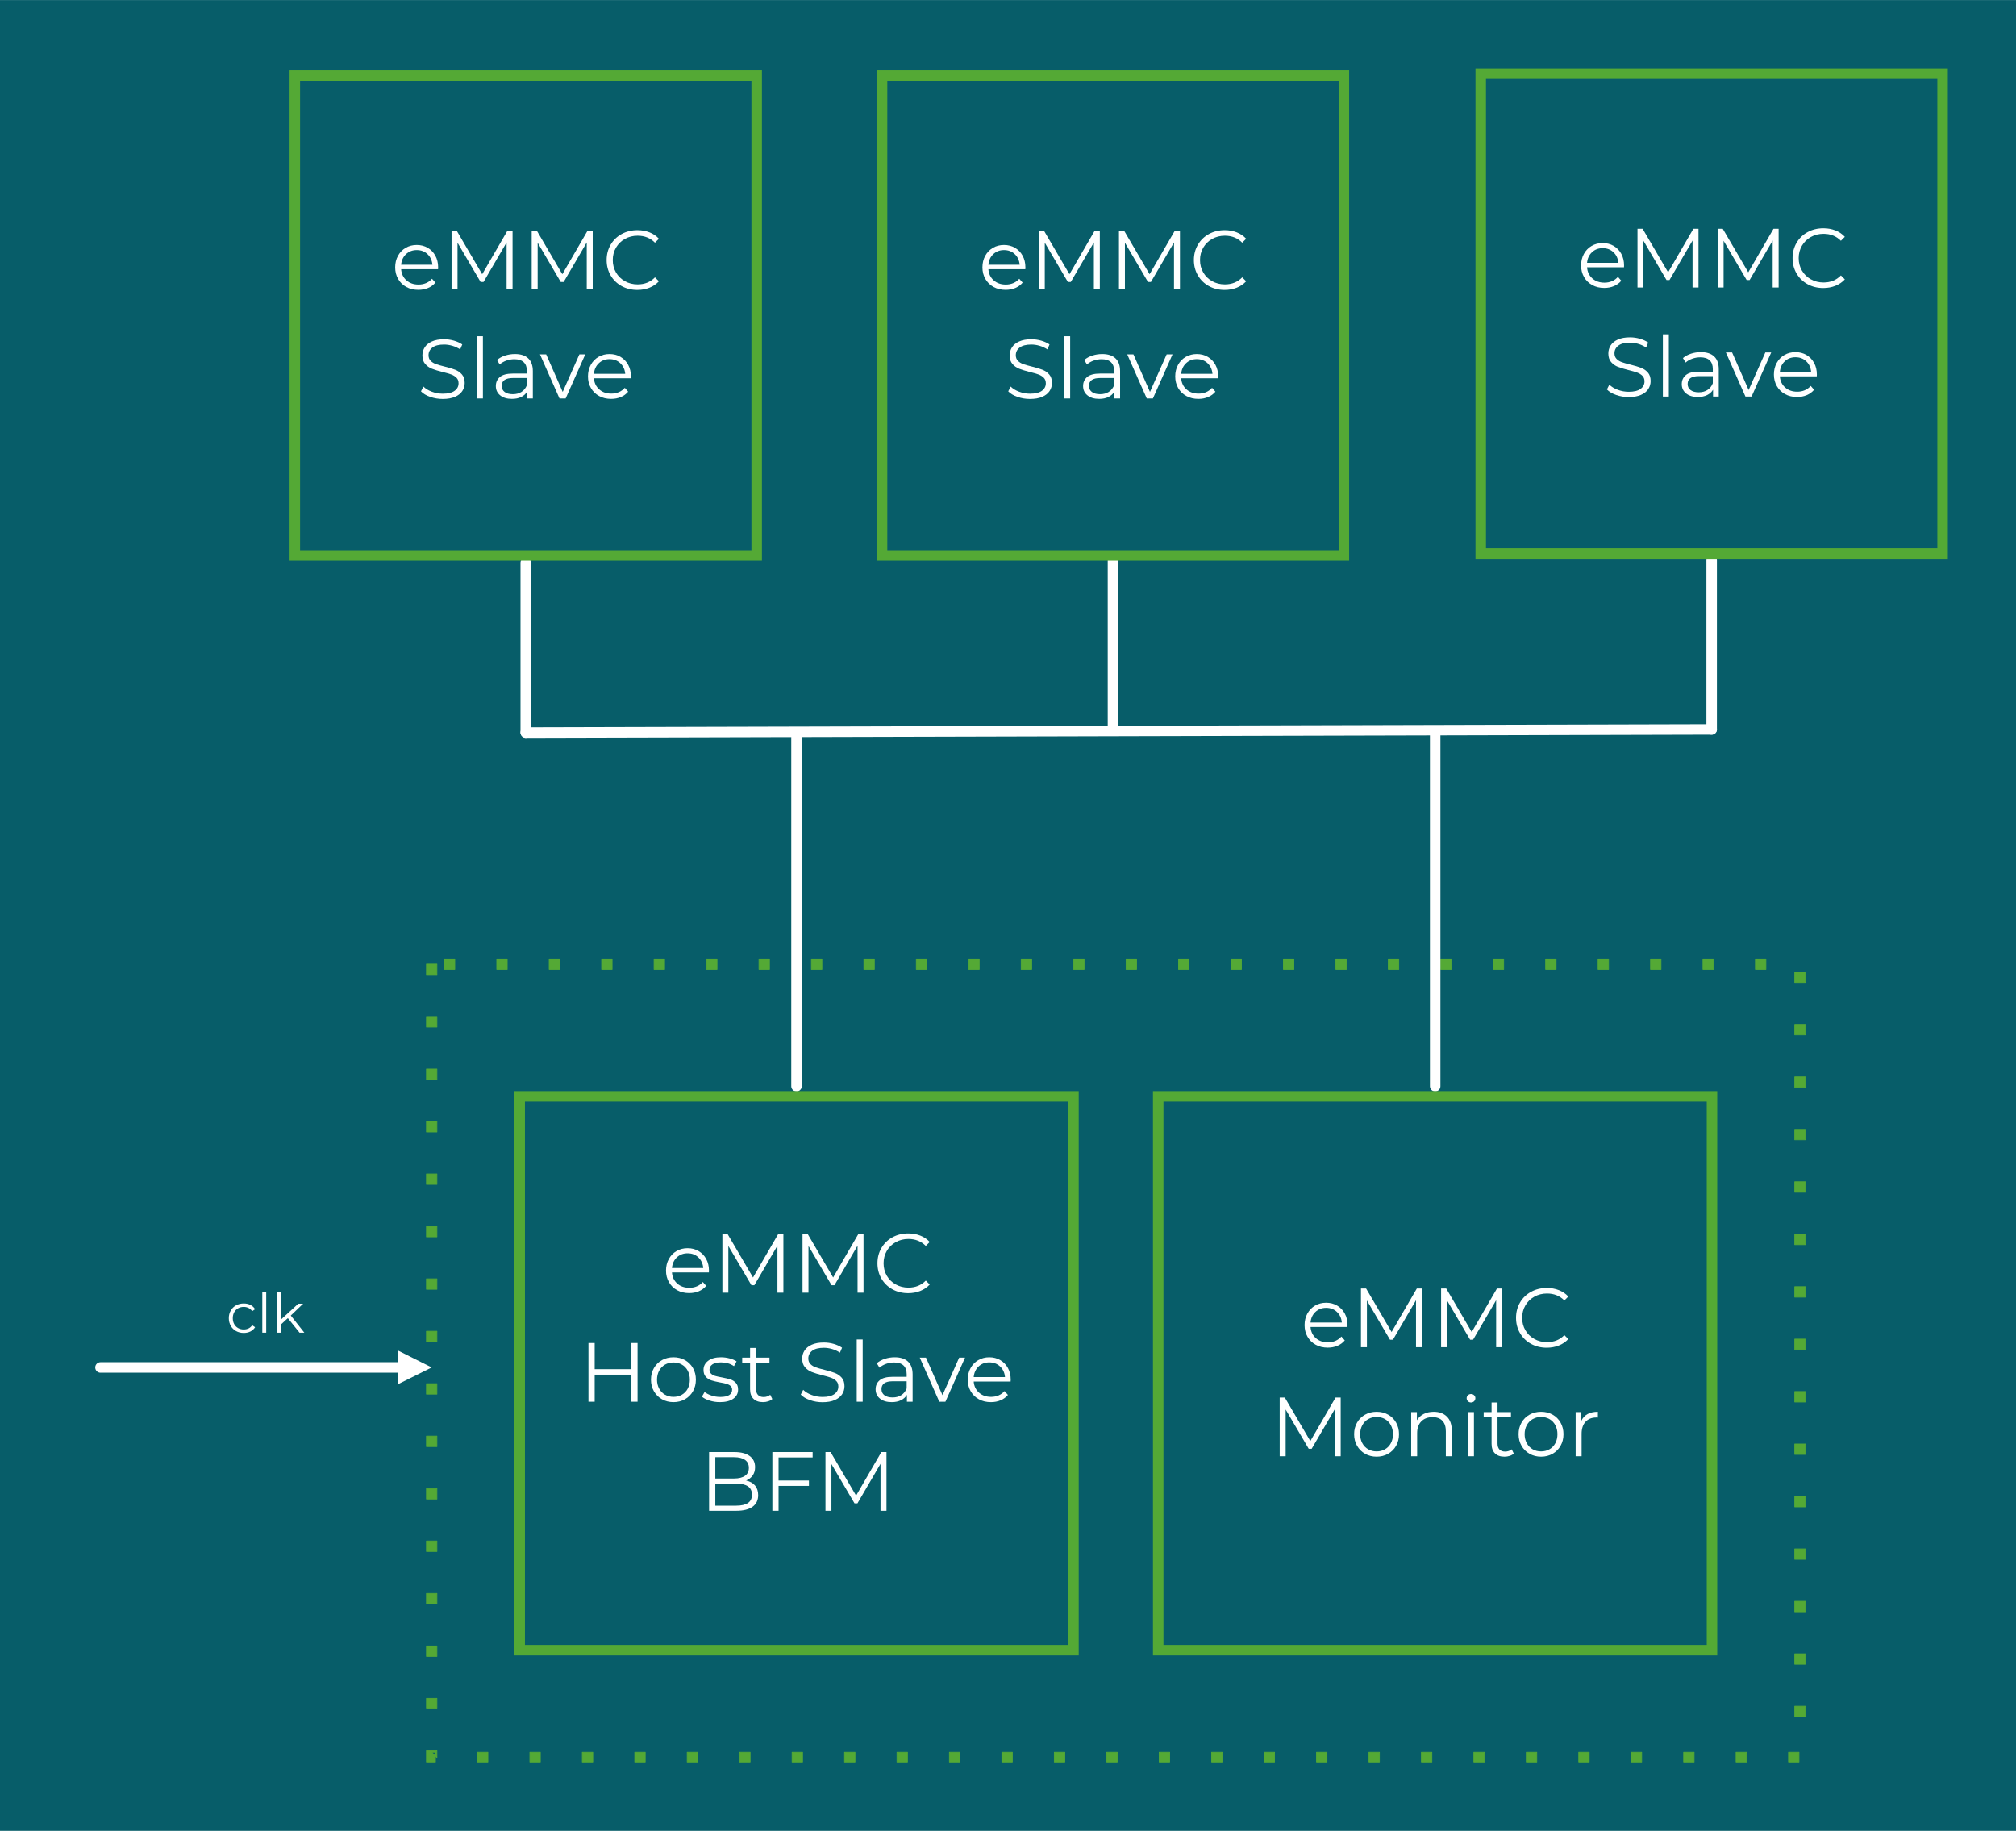
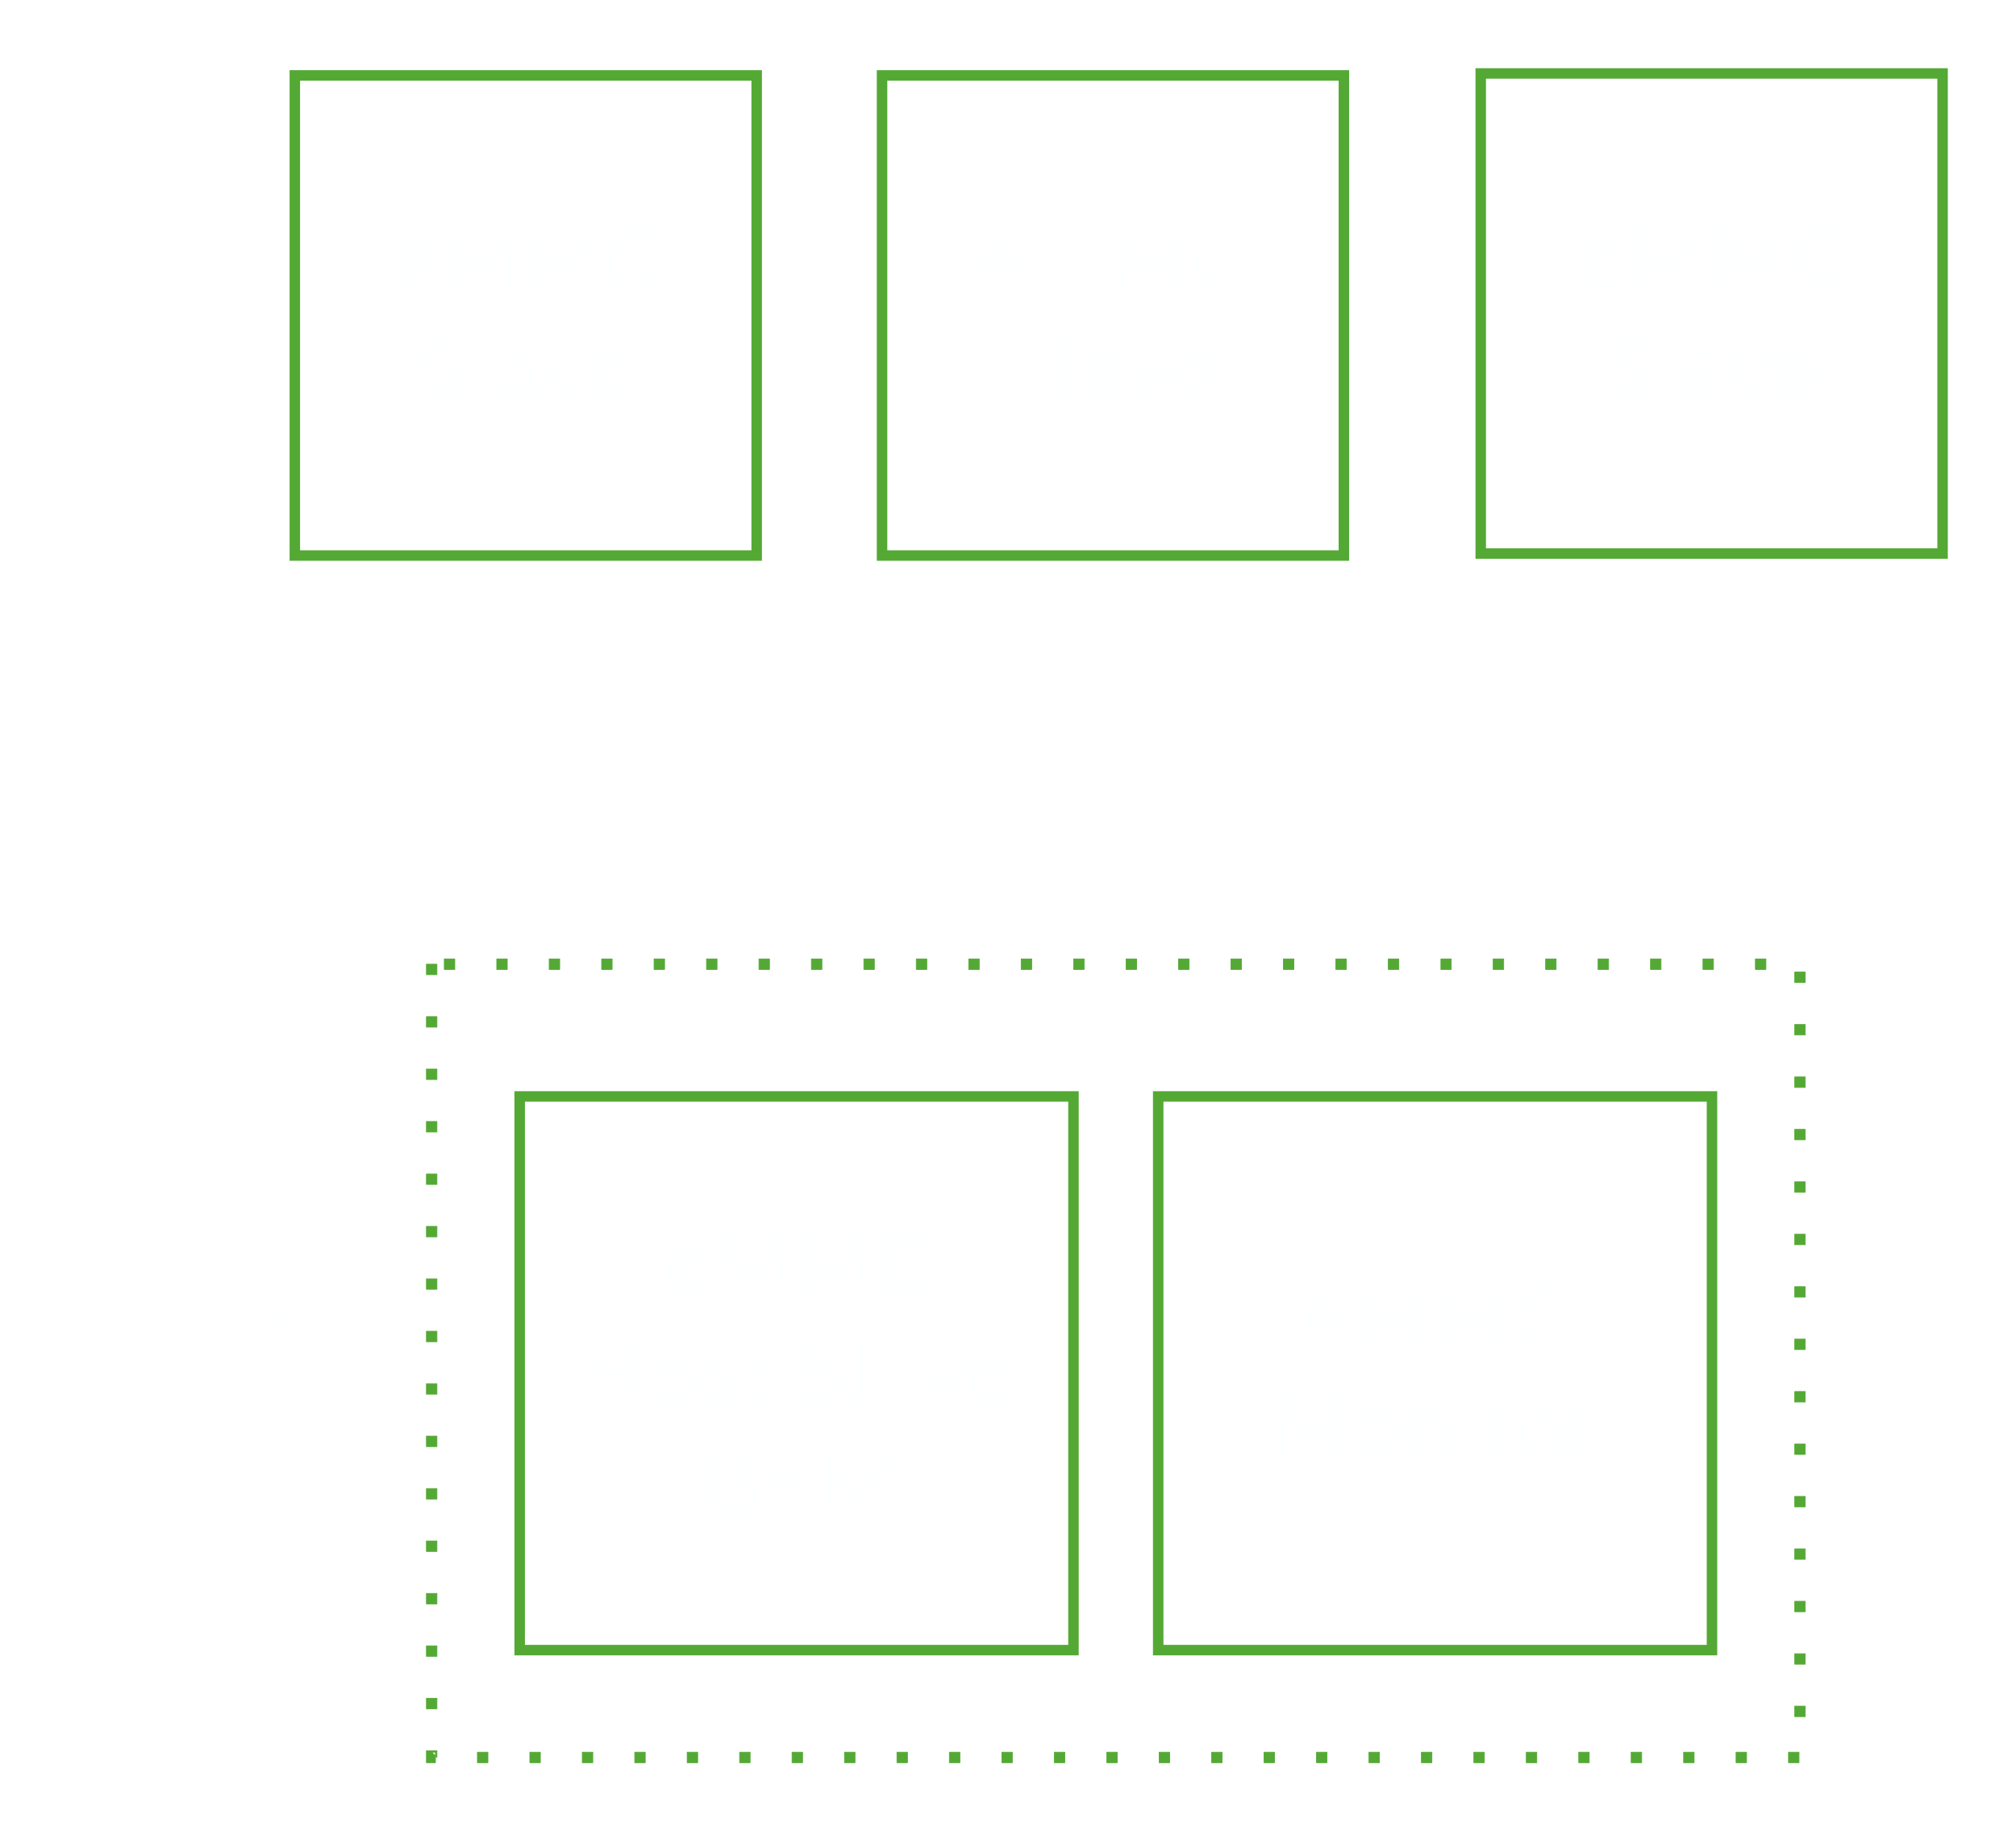
<svg xmlns="http://www.w3.org/2000/svg" xml:space="preserve" width="8.347in" height="7.582in" version="1.1" style="shape-rendering:geometricPrecision; text-rendering:geometricPrecision; image-rendering:optimizeQuality; fill-rule:evenodd; clip-rule:evenodd" viewBox="0 0 8380.34 7611.87">
  <defs>
    <style type="text/css"> .str0 {stroke:#54A935;stroke-width:3.01;stroke-linejoin:round;stroke-miterlimit:2.613} .str1 {stroke:white;stroke-width:43.6;stroke-linecap:round;stroke-linejoin:round;stroke-miterlimit:2.613} .str2 {stroke:#54A935;stroke-width:43.6;stroke-linecap:square;stroke-miterlimit:2.613} .fil2 {fill:none} .fil0 {fill:#075D69} .fil1 {fill:#54A935} .fil4 {fill:white} .fil3 {fill:#FEFFFF;fill-rule:nonzero} </style>
  </defs>
  <g id="Layer_x0020_1">
    <g id="_2288926940304">
-       <polygon class="fil0" points="-0,0 -0,7611.87 8380.34,7611.87 8380.34,0 " />
      <path class="fil1 str0" d="M1816.27 4008.61l0 43.6 -43.6 0 0 -43.6 43.6 0zm0 218.01l0 43.6 -43.6 0 0 -43.6 43.6 0zm0 218l0 43.6 -43.6 0 0 -43.6 43.6 0zm0 218.01l0 43.6 -43.6 0 0 -43.6 43.6 0zm0 218.01l0 43.6 -43.6 0 0 -43.6 43.6 0zm0 218.01l0 43.6 -43.6 0 0 -43.6 43.6 0zm0 218.01l0 43.6 -43.6 0 0 -43.6 43.6 0zm0 218.01l0 43.6 -43.6 0 0 -43.6 43.6 0zm0 218.01l0 43.6 -43.6 0 0 -43.6 43.6 0zm0 218.01l0 43.6 -43.6 0 0 -43.6 43.6 0zm0 218.01l0 43.6 -43.6 0 0 -43.6 43.6 0zm0 218.01l0 43.6 -43.6 0 0 -43.6 43.6 0zm0 218.01l0 43.6 -43.6 0 0 -43.6 43.6 0zm0 218.01l0 43.6 -43.6 0 0 -43.6 43.6 0zm0 218.01l0 43.6 -43.6 0 0 -43.6 43.6 0zm0 218.01l0 27.93 -21.8 -21.8 15.67 0 0 43.6 -37.47 0 0 -49.73 43.6 0zm168.27 6.13l43.6 0 0 43.6 -43.6 0 0 -43.6zm218.01 0l43.6 0 0 43.6 -43.6 0 0 -43.6zm218.01 0l43.6 0 0 43.6 -43.6 0 0 -43.6zm218.01 0l43.6 0 0 43.6 -43.6 0 0 -43.6zm218.01 0l43.6 0 0 43.6 -43.6 0 0 -43.6zm218.01 0l43.6 0 0 43.6 -43.6 0 0 -43.6zm218.01 0l43.6 0 0 43.6 -43.6 0 0 -43.6zm218.01 0l43.6 0 0 43.6 -43.6 0 0 -43.6zm218.01 0l43.6 0 0 43.6 -43.6 0 0 -43.6zm218.01 0l43.6 0 0 43.6 -43.6 0 0 -43.6zm218.01 0l43.6 0 0 43.6 -43.6 0 0 -43.6zm218.01 0l43.6 0 0 43.6 -43.6 0 0 -43.6zm218 0l43.6 0 0 43.6 -43.6 0 0 -43.6zm218.01 0l43.6 0 0 43.6 -43.6 0 0 -43.6zm218.01 0l43.6 0 0 43.6 -43.6 0 0 -43.6zm218.01 0l43.6 0 0 43.6 -43.6 0 0 -43.6zm218.01 0l43.6 0 0 43.6 -43.6 0 0 -43.6zm218.01 0l43.6 0 0 43.6 -43.6 0 0 -43.6zm218.01 0l43.6 0 0 43.6 -43.6 0 0 -43.6zm218.01 0l43.6 0 0 43.6 -43.6 0 0 -43.6zm218.01 0l43.6 0 0 43.6 -43.6 0 0 -43.6zm218.01 0l43.6 0 0 43.6 -43.6 0 0 -43.6zm218.01 0l43.6 0 0 43.6 -43.6 0 0 -43.6zm218.01 0l43.6 0 0 43.6 -43.6 0 0 -43.6zm218.01 0l43.6 0 0 43.6 -43.6 0 0 -43.6zm218.01 0l43.6 0 0 43.6 -43.6 0 0 -43.6zm25.89 -147.84l0 -43.6 43.6 0 0 43.6 -43.6 0zm0 -218.01l0 -43.6 43.6 0 0 43.6 -43.6 0zm0 -218.01l0 -43.6 43.6 0 0 43.6 -43.6 0zm0 -218.01l0 -43.6 43.6 0 0 43.6 -43.6 0zm0 -218l0 -43.6 43.6 0 0 43.6 -43.6 0zm0 -218.01l0 -43.6 43.6 0 0 43.6 -43.6 0zm0 -218.01l0 -43.6 43.6 0 0 43.6 -43.6 0zm0 -218.01l0 -43.6 43.6 0 0 43.6 -43.6 0zm0 -218.01l0 -43.6 43.6 0 0 43.6 -43.6 0zm0 -218.01l0 -43.6 43.6 0 0 43.6 -43.6 0zm0 -218.01l0 -43.6 43.6 0 0 43.6 -43.6 0zm0 -218.01l0 -43.6 43.6 0 0 43.6 -43.6 0zm0 -218.01l0 -43.6 43.6 0 0 43.6 -43.6 0zm0 -218.01l0 -43.6 43.6 0 0 43.6 -43.6 0zm0 -218.01l0 -43.6 43.6 0 0 43.6 -43.6 0zm-119.9 -54.5l-43.6 0 0 -43.6 43.6 0 0 43.6zm-218.01 0l-43.6 0 0 -43.6 43.6 0 0 43.6zm-218.01 0l-43.6 0 0 -43.6 43.6 0 0 43.6zm-218.01 0l-43.6 0 0 -43.6 43.6 0 0 43.6zm-218.01 0l-43.6 0 0 -43.6 43.6 0 0 43.6zm-218.01 0l-43.6 0 0 -43.6 43.6 0 0 43.6zm-218.01 0l-43.6 0 0 -43.6 43.6 0 0 43.6zm-218.01 0l-43.6 0 0 -43.6 43.6 0 0 43.6zm-218.01 0l-43.6 0 0 -43.6 43.6 0 0 43.6zm-218.01 0l-43.6 0 0 -43.6 43.6 0 0 43.6zm-218.01 0l-43.6 0 0 -43.6 43.6 0 0 43.6zm-218.01 0l-43.6 0 0 -43.6 43.6 0 0 43.6zm-218.01 0l-43.6 0 0 -43.6 43.6 0 0 43.6zm-218.01 0l-43.6 0 0 -43.6 43.6 0 0 43.6zm-218 0l-43.6 0 0 -43.6 43.6 0 0 43.6zm-218.01 0l-43.6 0 0 -43.6 43.6 0 0 43.6zm-218.01 0l-43.6 0 0 -43.6 43.6 0 0 43.6zm-218.01 0l-43.6 0 0 -43.6 43.6 0 0 43.6zm-218.01 0l-43.6 0 0 -43.6 43.6 0 0 43.6zm-218.01 0l-43.6 0 0 -43.6 43.6 0 0 43.6zm-218.01 0l-43.6 0 0 -43.6 43.6 0 0 43.6zm-218.01 0l-43.6 0 0 -43.6 43.6 0 0 43.6zm-218.01 0l-43.6 0 0 -43.6 43.6 0 0 43.6zm-218.01 0l-43.6 0 0 -43.6 43.6 0 0 43.6zm-218.01 0l-43.6 0 0 -43.6 43.6 0 0 43.6zm-218.01 0l-43.6 0 0 -43.6 43.6 0 0 43.6z" />
      <line class="fil2 str1" x1="7115.22" y1="3033.03" x2="7115.22" y2="2327.23" />
      <line class="fil2 str1" x1="2185.52" y1="3045.97" x2="2185.52" y2="2340.17" />
      <line class="fil2 str1" x1="4626.52" y1="3038.48" x2="4626.52" y2="2332" />
      <line class="fil2 str1" x1="3310.99" y1="3045.97" x2="3310.99" y2="4516.16" />
      <line class="fil2 str1" x1="5965.91" y1="3045.97" x2="5965.91" y2="4516.16" />
      <polygon class="fil2 str2" points="1225.61,2309.52 3145.44,2309.52 3145.44,313.38 1225.61,313.38 " />
      <path class="fil3" d="M1820.93 1119.11l-153.48 0c1.4,19.07 8.72,34.47 21.98,46.22 13.25,11.74 30,17.62 50.23,17.62 11.39,0 21.86,-2.04 31.39,-6.11 9.53,-4.07 17.79,-10.06 24.77,-17.96l13.95 16.05c-8.14,9.77 -18.31,17.21 -30.52,22.32 -12.21,5.11 -25.64,7.67 -40.29,7.67 -18.83,0 -35.52,-4.01 -50.06,-12.03 -14.53,-8.02 -25.87,-19.13 -34.01,-33.31 -8.14,-14.19 -12.21,-30.23 -12.21,-48.13 0,-17.91 3.9,-33.95 11.69,-48.14 7.79,-14.19 18.49,-25.23 32.09,-33.14 13.6,-7.91 28.89,-11.86 45.87,-11.86 16.98,0 32.21,3.95 45.7,11.86 13.49,7.91 24.07,18.9 31.74,32.96 7.67,14.07 11.51,30.17 11.51,48.31l-0.35 7.67zm-88.6 -79.53c-17.67,0 -32.49,5.64 -44.47,16.92 -11.98,11.28 -18.78,25.99 -20.41,44.13l130.11 0c-1.63,-18.14 -8.43,-32.85 -20.41,-44.13 -11.97,-11.28 -26.91,-16.92 -44.82,-16.92z" />
      <polygon id="_1" class="fil3" points="2130.67,959 2130.67,1203.17 2105.91,1203.17 2105.91,1007.84 2009.99,1172.13 1997.78,1172.13 1901.86,1008.88 1901.86,1203.17 1877.09,1203.17 1877.09,959 1898.37,959 2004.4,1140.03 2109.4,959 " />
      <polygon id="_2" class="fil3" points="2463.79,959 2463.79,1203.17 2439.02,1203.17 2439.02,1007.84 2343.1,1172.13 2330.89,1172.13 2234.97,1008.88 2234.97,1203.17 2210.2,1203.17 2210.2,959 2231.48,959 2337.52,1140.03 2442.51,959 " />
      <path id="_3" class="fil3" d="M2649.36 1205.26c-24.19,0 -45.98,-5.35 -65.4,-16.04 -19.41,-10.7 -34.65,-25.52 -45.69,-44.47 -11.05,-18.95 -16.57,-40.17 -16.57,-63.66 0,-23.49 5.52,-44.71 16.57,-63.66 11.04,-18.95 26.34,-33.77 45.87,-44.47 19.53,-10.7 41.39,-16.05 65.57,-16.05 18.14,0 34.88,3.02 50.23,9.07 15.35,6.04 28.37,14.88 39.07,26.51l-16.4 16.39c-19.07,-19.3 -43.13,-28.95 -72.2,-28.95 -19.3,0 -36.86,4.42 -52.67,13.25 -15.81,8.84 -28.19,20.93 -37.15,36.28 -8.95,15.35 -13.43,32.56 -13.43,51.62 0,19.07 4.48,36.28 13.43,51.62 8.95,15.35 21.34,27.44 37.15,36.28 15.81,8.83 33.37,13.25 52.67,13.25 29.3,0 53.37,-9.77 72.2,-29.3l16.4 16.4c-10.7,11.62 -23.78,20.52 -39.24,26.68 -15.46,6.16 -32.26,9.24 -50.4,9.24z" />
      <path class="fil3" d="M1840.64 1658.71c-18.14,0 -35.52,-2.91 -52.15,-8.72 -16.62,-5.81 -29.47,-13.49 -38.54,-23.02l10.11 -19.88c8.84,8.83 20.58,15.98 35.23,21.45 14.65,5.47 29.77,8.2 45.34,8.2 21.86,0 38.25,-4.01 49.19,-12.04 10.93,-8.02 16.39,-18.43 16.39,-31.22 0,-9.77 -2.96,-17.56 -8.89,-23.37 -5.93,-5.81 -13.2,-10.29 -21.8,-13.43 -8.6,-3.14 -20.58,-6.57 -35.92,-10.29 -18.37,-4.65 -33.02,-9.13 -43.95,-13.43 -10.93,-4.3 -20.29,-10.87 -28.08,-19.71 -7.79,-8.84 -11.68,-20.81 -11.68,-35.93 0,-12.32 3.26,-23.55 9.77,-33.66 6.51,-10.11 16.51,-18.2 30,-24.24 13.49,-6.05 30.23,-9.07 50.23,-9.07 13.95,0 27.62,1.92 40.98,5.75 13.37,3.84 24.94,9.13 34.71,15.87l-8.72 20.58c-10.23,-6.74 -21.16,-11.8 -32.79,-15.17 -11.63,-3.38 -23.02,-5.06 -34.19,-5.06 -21.39,0 -37.5,4.13 -48.31,12.38 -10.81,8.25 -16.22,18.89 -16.22,31.92 0,9.76 2.96,17.61 8.89,23.54 5.93,5.93 13.37,10.47 22.32,13.6 8.95,3.14 20.99,6.57 36.1,10.29 17.91,4.42 32.38,8.78 43.43,13.08 11.05,4.3 20.41,10.81 28.08,19.53 7.68,8.72 11.51,20.52 11.51,35.4 0,12.32 -3.31,23.55 -9.94,33.66 -6.62,10.11 -16.8,18.14 -30.52,24.07 -13.72,5.93 -30.58,8.89 -50.58,8.89z" />
      <polygon id="_1_0" class="fil3" points="1982.61,1397.8 2007.37,1397.8 2007.37,1656.62 1982.61,1656.62 " />
      <path id="_2_1" class="fil3" d="M2140.62 1471.75c23.95,0 42.32,5.99 55.11,17.96 12.79,11.98 19.19,29.71 19.19,53.19l0 113.71 -23.72 0 0 -28.6c-5.58,9.53 -13.78,16.97 -24.59,22.32 -10.81,5.35 -23.66,8.02 -38.54,8.02 -20.47,0 -36.74,-4.88 -48.83,-14.65 -12.09,-9.77 -18.14,-22.67 -18.14,-38.72 0,-15.58 5.64,-28.14 16.92,-37.67 11.28,-9.53 29.24,-14.3 53.89,-14.3l58.25 0 0 -11.16c0,-15.81 -4.42,-27.85 -13.26,-36.1 -8.83,-8.25 -21.74,-12.38 -38.72,-12.38 -11.63,0 -22.79,1.92 -33.49,5.76 -10.7,3.83 -19.88,9.13 -27.56,15.87l-11.16 -18.49c9.3,-7.91 20.46,-14.01 33.49,-18.31 13.02,-4.3 26.74,-6.45 41.16,-6.45zm-8.72 167.08c13.95,0 25.93,-3.2 35.93,-9.59 10,-6.39 17.44,-15.64 22.32,-27.73l0 -30 -57.55 0c-31.4,0 -47.09,10.93 -47.09,32.79 0,10.7 4.07,19.13 12.21,25.29 8.14,6.16 19.53,9.24 34.18,9.24z" />
      <polygon id="_3_2" class="fil3" points="2432.92,1473.15 2351.3,1656.62 2325.84,1656.62 2244.56,1473.15 2270.38,1473.15 2339.09,1629.42 2408.5,1473.15 " />
      <path id="_4" class="fil3" d="M2622.33 1572.56l-153.48 0c1.4,19.07 8.72,34.47 21.98,46.22 13.25,11.74 30,17.62 50.23,17.62 11.39,0 21.86,-2.04 31.39,-6.11 9.53,-4.07 17.79,-10.06 24.77,-17.96l13.95 16.05c-8.14,9.77 -18.31,17.21 -30.52,22.32 -12.21,5.11 -25.64,7.67 -40.29,7.67 -18.83,0 -35.52,-4.01 -50.06,-12.03 -14.53,-8.02 -25.87,-19.13 -34.01,-33.31 -8.14,-14.19 -12.21,-30.23 -12.21,-48.13 0,-17.91 3.9,-33.95 11.69,-48.14 7.79,-14.19 18.49,-25.23 32.09,-33.14 13.6,-7.91 28.89,-11.86 45.87,-11.86 16.98,0 32.21,3.95 45.7,11.86 13.49,7.91 24.07,18.9 31.74,32.96 7.67,14.07 11.51,30.17 11.51,48.31l-0.35 7.67zm-88.6 -79.53c-17.67,0 -32.49,5.64 -44.47,16.92 -11.98,11.28 -18.78,25.99 -20.41,44.13l130.11 0c-1.63,-18.14 -8.43,-32.85 -20.41,-44.13 -11.97,-11.28 -26.91,-16.92 -44.82,-16.92z" />
      <polygon class="fil2 str2" points="3666.61,2309.52 5586.44,2309.52 5586.44,313.38 3666.61,313.38 " />
      <path class="fil3" d="M4262.14 1119.11l-153.48 0c1.4,19.07 8.72,34.47 21.98,46.22 13.25,11.74 30,17.62 50.23,17.62 11.39,0 21.86,-2.04 31.39,-6.11 9.53,-4.07 17.79,-10.06 24.77,-17.96l13.95 16.05c-8.14,9.77 -18.31,17.21 -30.52,22.32 -12.21,5.11 -25.64,7.67 -40.29,7.67 -18.83,0 -35.52,-4.01 -50.06,-12.03 -14.53,-8.02 -25.87,-19.13 -34.01,-33.31 -8.14,-14.19 -12.21,-30.23 -12.21,-48.13 0,-17.91 3.9,-33.95 11.69,-48.14 7.79,-14.19 18.49,-25.23 32.09,-33.14 13.6,-7.91 28.89,-11.86 45.87,-11.86 16.98,0 32.21,3.95 45.7,11.86 13.49,7.91 24.07,18.9 31.74,32.96 7.67,14.07 11.51,30.17 11.51,48.31l-0.35 7.67zm-88.6 -79.53c-17.67,0 -32.49,5.64 -44.47,16.92 -11.98,11.28 -18.78,25.99 -20.41,44.13l130.11 0c-1.63,-18.14 -8.43,-32.85 -20.41,-44.13 -11.97,-11.28 -26.91,-16.92 -44.82,-16.92z" />
-       <polygon id="_1_3" class="fil3" points="4571.88,959 4571.88,1203.17 4547.12,1203.17 4547.12,1007.84 4451.19,1172.13 4438.99,1172.13 4343.06,1008.88 4343.06,1203.17 4318.3,1203.17 4318.3,959 4339.58,959 4445.61,1140.03 4550.6,959 " />
      <polygon id="_2_4" class="fil3" points="4904.99,959 4904.99,1203.17 4880.23,1203.17 4880.23,1007.84 4784.31,1172.13 4772.1,1172.13 4676.18,1008.88 4676.18,1203.17 4651.41,1203.17 4651.41,959 4672.69,959 4778.73,1140.03 4883.72,959 " />
      <path id="_3_5" class="fil3" d="M5090.56 1205.26c-24.19,0 -45.98,-5.35 -65.4,-16.04 -19.41,-10.7 -34.65,-25.52 -45.69,-44.47 -11.05,-18.95 -16.57,-40.17 -16.57,-63.66 0,-23.49 5.52,-44.71 16.57,-63.66 11.04,-18.95 26.34,-33.77 45.87,-44.47 19.53,-10.7 41.39,-16.05 65.57,-16.05 18.14,0 34.88,3.02 50.23,9.07 15.35,6.04 28.37,14.88 39.07,26.51l-16.4 16.39c-19.07,-19.3 -43.13,-28.95 -72.2,-28.95 -19.3,0 -36.86,4.42 -52.67,13.25 -15.81,8.84 -28.19,20.93 -37.15,36.28 -8.95,15.35 -13.43,32.56 -13.43,51.62 0,19.07 4.48,36.28 13.43,51.62 8.95,15.35 21.34,27.44 37.15,36.28 15.81,8.83 33.37,13.25 52.67,13.25 29.3,0 53.37,-9.77 72.2,-29.3l16.4 16.4c-10.7,11.62 -23.78,20.52 -39.24,26.68 -15.46,6.16 -32.26,9.24 -50.4,9.24z" />
-       <path class="fil3" d="M4281.85 1658.71c-18.14,0 -35.52,-2.91 -52.15,-8.72 -16.62,-5.81 -29.47,-13.49 -38.54,-23.02l10.11 -19.88c8.84,8.83 20.58,15.98 35.23,21.45 14.65,5.47 29.77,8.2 45.34,8.2 21.86,0 38.25,-4.01 49.19,-12.04 10.93,-8.02 16.39,-18.43 16.39,-31.22 0,-9.77 -2.96,-17.56 -8.89,-23.37 -5.93,-5.81 -13.2,-10.29 -21.8,-13.43 -8.6,-3.14 -20.58,-6.57 -35.92,-10.29 -18.37,-4.65 -33.02,-9.13 -43.95,-13.43 -10.93,-4.3 -20.29,-10.87 -28.08,-19.71 -7.79,-8.84 -11.68,-20.81 -11.68,-35.93 0,-12.32 3.26,-23.55 9.77,-33.66 6.51,-10.11 16.51,-18.2 30,-24.24 13.49,-6.05 30.23,-9.07 50.23,-9.07 13.95,0 27.62,1.92 40.98,5.75 13.37,3.84 24.94,9.13 34.71,15.87l-8.72 20.58c-10.23,-6.74 -21.16,-11.8 -32.79,-15.17 -11.63,-3.38 -23.02,-5.06 -34.19,-5.06 -21.39,0 -37.5,4.13 -48.31,12.38 -10.81,8.25 -16.22,18.89 -16.22,31.92 0,9.76 2.96,17.61 8.89,23.54 5.93,5.93 13.37,10.47 22.32,13.6 8.95,3.14 20.99,6.57 36.1,10.29 17.91,4.42 32.38,8.78 43.43,13.08 11.05,4.3 20.41,10.81 28.08,19.53 7.68,8.72 11.51,20.52 11.51,35.4 0,12.32 -3.31,23.55 -9.94,33.66 -6.62,10.11 -16.8,18.14 -30.52,24.07 -13.72,5.93 -30.58,8.89 -50.58,8.89z" />
      <polygon id="_1_6" class="fil3" points="4423.82,1397.8 4448.58,1397.8 4448.58,1656.62 4423.82,1656.62 " />
      <path id="_2_7" class="fil3" d="M4581.82 1471.75c23.95,0 42.32,5.99 55.11,17.96 12.79,11.98 19.19,29.71 19.19,53.19l0 113.71 -23.72 0 0 -28.6c-5.58,9.53 -13.78,16.97 -24.59,22.32 -10.81,5.35 -23.66,8.02 -38.54,8.02 -20.47,0 -36.74,-4.88 -48.83,-14.65 -12.09,-9.77 -18.14,-22.67 -18.14,-38.72 0,-15.58 5.64,-28.14 16.92,-37.67 11.28,-9.53 29.24,-14.3 53.89,-14.3l58.25 0 0 -11.16c0,-15.81 -4.42,-27.85 -13.26,-36.1 -8.83,-8.25 -21.74,-12.38 -38.72,-12.38 -11.63,0 -22.79,1.92 -33.49,5.76 -10.7,3.83 -19.88,9.13 -27.56,15.87l-11.16 -18.49c9.3,-7.91 20.46,-14.01 33.49,-18.31 13.02,-4.3 26.74,-6.45 41.16,-6.45zm-8.72 167.08c13.95,0 25.93,-3.2 35.93,-9.59 10,-6.39 17.44,-15.64 22.32,-27.73l0 -30 -57.55 0c-31.4,0 -47.09,10.93 -47.09,32.79 0,10.7 4.07,19.13 12.21,25.29 8.14,6.16 19.53,9.24 34.18,9.24z" />
      <polygon id="_3_8" class="fil3" points="4874.13,1473.15 4792.5,1656.62 4767.04,1656.62 4685.77,1473.15 4711.58,1473.15 4780.3,1629.42 4849.71,1473.15 " />
      <path id="_4_9" class="fil3" d="M5063.53 1572.56l-153.48 0c1.4,19.07 8.72,34.47 21.98,46.22 13.25,11.74 30,17.62 50.23,17.62 11.39,0 21.86,-2.04 31.39,-6.11 9.53,-4.07 17.79,-10.06 24.77,-17.96l13.95 16.05c-8.14,9.77 -18.31,17.21 -30.52,22.32 -12.21,5.11 -25.64,7.67 -40.29,7.67 -18.83,0 -35.52,-4.01 -50.06,-12.03 -14.53,-8.02 -25.87,-19.13 -34.01,-33.31 -8.14,-14.19 -12.21,-30.23 -12.21,-48.13 0,-17.91 3.9,-33.95 11.69,-48.14 7.79,-14.19 18.49,-25.23 32.09,-33.14 13.6,-7.91 28.89,-11.86 45.87,-11.86 16.98,0 32.21,3.95 45.7,11.86 13.49,7.91 24.07,18.9 31.74,32.96 7.67,14.07 11.51,30.17 11.51,48.31l-0.35 7.67zm-88.6 -79.53c-17.67,0 -32.49,5.64 -44.47,16.92 -11.98,11.28 -18.78,25.99 -20.41,44.13l130.11 0c-1.63,-18.14 -8.43,-32.85 -20.41,-44.13 -11.97,-11.28 -26.91,-16.92 -44.82,-16.92z" />
      <polygon class="fil2 str2" points="6155.3,2301.34 8075.13,2301.34 8075.13,305.21 6155.3,305.21 " />
      <path class="fil3" d="M6750.75 1111.17l-153.48 0c1.4,19.07 8.72,34.47 21.98,46.22 13.25,11.74 30,17.62 50.23,17.62 11.39,0 21.86,-2.04 31.39,-6.11 9.53,-4.07 17.79,-10.06 24.77,-17.96l13.95 16.05c-8.14,9.77 -18.31,17.21 -30.52,22.32 -12.21,5.11 -25.64,7.67 -40.29,7.67 -18.83,0 -35.52,-4.01 -50.06,-12.03 -14.53,-8.02 -25.87,-19.13 -34.01,-33.31 -8.14,-14.19 -12.21,-30.23 -12.21,-48.13 0,-17.91 3.9,-33.95 11.69,-48.14 7.79,-14.19 18.49,-25.23 32.09,-33.14 13.6,-7.91 28.89,-11.86 45.87,-11.86 16.98,0 32.21,3.95 45.7,11.86 13.49,7.91 24.07,18.9 31.74,32.96 7.67,14.07 11.51,30.17 11.51,48.31l-0.35 7.67zm-88.6 -79.53c-17.67,0 -32.49,5.64 -44.47,16.92 -11.98,11.28 -18.78,25.99 -20.41,44.13l130.11 0c-1.63,-18.14 -8.43,-32.85 -20.41,-44.13 -11.97,-11.28 -26.91,-16.92 -44.82,-16.92z" />
      <polygon id="_1_10" class="fil3" points="7060.49,951.07 7060.49,1195.24 7035.73,1195.24 7035.73,999.9 6939.8,1164.19 6927.6,1164.19 6831.67,1000.95 6831.67,1195.24 6806.91,1195.24 6806.91,951.07 6828.19,951.07 6934.22,1132.1 7039.21,951.07 " />
      <polygon id="_2_11" class="fil3" points="7393.6,951.07 7393.6,1195.24 7368.84,1195.24 7368.84,999.9 7272.92,1164.19 7260.71,1164.19 7164.79,1000.95 7164.79,1195.24 7140.02,1195.24 7140.02,951.07 7161.3,951.07 7267.34,1132.1 7372.33,951.07 " />
      <path id="_3_12" class="fil3" d="M7579.17 1197.33c-24.19,0 -45.98,-5.35 -65.4,-16.04 -19.41,-10.7 -34.65,-25.52 -45.69,-44.47 -11.05,-18.95 -16.57,-40.17 -16.57,-63.66 0,-23.49 5.52,-44.71 16.57,-63.66 11.04,-18.95 26.34,-33.77 45.87,-44.47 19.53,-10.7 41.39,-16.05 65.57,-16.05 18.14,0 34.88,3.02 50.23,9.07 15.35,6.04 28.37,14.88 39.07,26.51l-16.4 16.39c-19.07,-19.3 -43.13,-28.95 -72.2,-28.95 -19.3,0 -36.86,4.42 -52.67,13.25 -15.81,8.84 -28.19,20.93 -37.15,36.28 -8.95,15.35 -13.43,32.56 -13.43,51.62 0,19.07 4.48,36.28 13.43,51.62 8.95,15.35 21.34,27.44 37.15,36.28 15.81,8.83 33.37,13.25 52.67,13.25 29.3,0 53.37,-9.77 72.2,-29.3l16.4 16.4c-10.7,11.62 -23.78,20.52 -39.24,26.68 -15.46,6.16 -32.26,9.24 -50.4,9.24z" />
      <path class="fil3" d="M6770.46 1650.78c-18.14,0 -35.52,-2.91 -52.15,-8.72 -16.62,-5.81 -29.47,-13.49 -38.54,-23.02l10.11 -19.88c8.84,8.83 20.58,15.98 35.23,21.45 14.65,5.47 29.77,8.2 45.34,8.2 21.86,0 38.25,-4.01 49.19,-12.04 10.93,-8.02 16.39,-18.43 16.39,-31.22 0,-9.77 -2.96,-17.56 -8.89,-23.37 -5.93,-5.81 -13.2,-10.29 -21.8,-13.43 -8.6,-3.14 -20.58,-6.57 -35.92,-10.29 -18.37,-4.65 -33.02,-9.13 -43.95,-13.43 -10.93,-4.3 -20.29,-10.87 -28.08,-19.71 -7.79,-8.84 -11.68,-20.81 -11.68,-35.93 0,-12.32 3.26,-23.55 9.77,-33.66 6.51,-10.11 16.51,-18.2 30,-24.24 13.49,-6.05 30.23,-9.07 50.23,-9.07 13.95,0 27.62,1.92 40.98,5.75 13.37,3.84 24.94,9.13 34.71,15.87l-8.72 20.58c-10.23,-6.74 -21.16,-11.8 -32.79,-15.17 -11.63,-3.38 -23.02,-5.06 -34.19,-5.06 -21.39,0 -37.5,4.13 -48.31,12.38 -10.81,8.25 -16.22,18.89 -16.22,31.92 0,9.76 2.96,17.61 8.89,23.54 5.93,5.93 13.37,10.47 22.32,13.6 8.95,3.14 20.99,6.57 36.1,10.29 17.91,4.42 32.38,8.78 43.43,13.08 11.05,4.3 20.41,10.81 28.08,19.53 7.68,8.72 11.51,20.52 11.51,35.4 0,12.32 -3.31,23.55 -9.94,33.66 -6.62,10.11 -16.8,18.14 -30.52,24.07 -13.72,5.93 -30.58,8.89 -50.58,8.89z" />
      <polygon id="_1_13" class="fil3" points="6912.43,1389.87 6937.19,1389.87 6937.19,1648.69 6912.43,1648.69 " />
      <path id="_2_14" class="fil3" d="M7070.43 1463.82c23.95,0 42.32,5.99 55.11,17.96 12.79,11.98 19.19,29.71 19.19,53.19l0 113.71 -23.72 0 0 -28.6c-5.58,9.53 -13.78,16.97 -24.59,22.32 -10.81,5.35 -23.66,8.02 -38.54,8.02 -20.47,0 -36.74,-4.88 -48.83,-14.65 -12.09,-9.77 -18.14,-22.67 -18.14,-38.72 0,-15.58 5.64,-28.14 16.92,-37.67 11.28,-9.53 29.24,-14.3 53.89,-14.3l58.25 0 0 -11.16c0,-15.81 -4.42,-27.85 -13.26,-36.1 -8.83,-8.25 -21.74,-12.38 -38.72,-12.38 -11.63,0 -22.79,1.92 -33.49,5.76 -10.7,3.83 -19.88,9.13 -27.56,15.87l-11.16 -18.49c9.3,-7.91 20.46,-14.01 33.49,-18.31 13.02,-4.3 26.74,-6.45 41.16,-6.45zm-8.72 167.08c13.95,0 25.93,-3.2 35.93,-9.59 10,-6.39 17.44,-15.64 22.32,-27.73l0 -30 -57.55 0c-31.4,0 -47.09,10.93 -47.09,32.79 0,10.7 4.07,19.13 12.21,25.29 8.14,6.16 19.53,9.24 34.18,9.24z" />
      <polygon id="_3_15" class="fil3" points="7362.74,1465.21 7281.11,1648.69 7255.65,1648.69 7174.38,1465.21 7200.19,1465.21 7268.91,1621.48 7338.32,1465.21 " />
      <path id="_4_16" class="fil3" d="M7552.14 1564.62l-153.48 0c1.4,19.07 8.72,34.47 21.98,46.22 13.25,11.74 30,17.62 50.23,17.62 11.39,0 21.86,-2.04 31.39,-6.11 9.53,-4.07 17.79,-10.06 24.77,-17.96l13.95 16.05c-8.14,9.77 -18.31,17.21 -30.52,22.32 -12.21,5.11 -25.64,7.67 -40.29,7.67 -18.83,0 -35.52,-4.01 -50.06,-12.03 -14.53,-8.02 -25.87,-19.13 -34.01,-33.31 -8.14,-14.19 -12.21,-30.23 -12.21,-48.13 0,-17.91 3.9,-33.95 11.69,-48.14 7.79,-14.19 18.49,-25.23 32.09,-33.14 13.6,-7.91 28.89,-11.86 45.87,-11.86 16.98,0 32.21,3.95 45.7,11.86 13.49,7.91 24.07,18.9 31.74,32.96 7.67,14.07 11.51,30.17 11.51,48.31l-0.35 7.67zm-88.6 -79.53c-17.67,0 -32.49,5.64 -44.47,16.92 -11.98,11.28 -18.78,25.99 -20.41,44.13l130.11 0c-1.63,-18.14 -8.43,-32.85 -20.41,-44.13 -11.97,-11.28 -26.91,-16.92 -44.82,-16.92z" />
      <line class="fil2 str1" x1="417.62" y1="5685.22" x2="1672.52" y2="5685.22" />
      <polygon class="fil4" points="1654.81,5615.05 1794.47,5685.22 1654.81,5754.71 " />
      <path class="fil3" d="M1013.22 5541.69c-11.9,0 -22.55,-2.6 -31.93,-7.78 -9.39,-5.19 -16.75,-12.48 -22.09,-21.86 -5.34,-9.39 -8.01,-19.95 -8.01,-31.7 0,-11.75 2.67,-22.28 8.01,-31.59 5.34,-9.31 12.7,-16.56 22.09,-21.75 9.38,-5.19 20.03,-7.78 31.93,-7.78 10.38,0 19.65,2.02 27.81,6.07 8.16,4.04 14.61,9.96 19.34,17.74l-12.13 8.24c-3.97,-5.95 -9,-10.42 -15.11,-13.39 -6.1,-2.98 -12.74,-4.46 -19.92,-4.46 -8.7,0 -16.52,1.94 -23.46,5.83 -6.94,3.89 -12.36,9.43 -16.25,16.6 -3.89,7.17 -5.84,15.34 -5.84,24.49 0,9.31 1.94,17.51 5.84,24.61 3.89,7.09 9.31,12.59 16.25,16.48 6.94,3.89 14.77,5.84 23.46,5.84 7.17,0 13.81,-1.45 19.92,-4.35 6.1,-2.9 11.14,-7.33 15.11,-13.28l12.13 8.24c-4.73,7.78 -11.21,13.7 -19.45,17.74 -8.24,4.04 -17.47,6.07 -27.7,6.07z" />
      <polygon id="_1_17" class="fil3" points="1090.36,5370.7 1106.61,5370.7 1106.61,5540.55 1090.36,5540.55 " />
      <polygon id="_2_18" class="fil3" points="1196.57,5480.12 1168.19,5506.21 1168.19,5540.55 1151.94,5540.55 1151.94,5370.7 1168.19,5370.7 1168.19,5485.84 1240.07,5420.14 1260.21,5420.14 1208.71,5469.36 1265.01,5540.55 1245.1,5540.55 " />
      <line class="fil2 str1" x1="2185.52" y1="3045.97" x2="7115.22" y2="3033.03" />
      <polygon class="fil2 str2" points="2160.32,6860.42 4462.34,6860.42 4462.34,4558.4 2160.32,4558.4 " />
      <path class="fil3" d="M2946.74 5290.23l-153.48 0c1.4,19.07 8.72,34.47 21.98,46.22 13.25,11.74 30,17.62 50.23,17.62 11.39,0 21.86,-2.04 31.39,-6.11 9.53,-4.07 17.79,-10.06 24.77,-17.96l13.95 16.05c-8.14,9.77 -18.31,17.21 -30.52,22.32 -12.21,5.11 -25.64,7.67 -40.29,7.67 -18.83,0 -35.52,-4.01 -50.06,-12.03 -14.53,-8.02 -25.87,-19.13 -34.01,-33.31 -8.14,-14.19 -12.21,-30.23 -12.21,-48.13 0,-17.91 3.9,-33.95 11.69,-48.14 7.79,-14.19 18.49,-25.23 32.09,-33.14 13.6,-7.91 28.89,-11.86 45.87,-11.86 16.98,0 32.21,3.95 45.7,11.86 13.49,7.91 24.07,18.9 31.74,32.96 7.67,14.07 11.51,30.17 11.51,48.31l-0.35 7.67zm-88.6 -79.53c-17.67,0 -32.49,5.64 -44.47,16.92 -11.98,11.28 -18.78,25.99 -20.41,44.13l130.11 0c-1.63,-18.14 -8.43,-32.85 -20.41,-44.13 -11.97,-11.28 -26.91,-16.92 -44.82,-16.92z" />
      <polygon id="_1_19" class="fil3" points="3256.47,5130.12 3256.47,5374.29 3231.71,5374.29 3231.71,5178.96 3135.79,5343.25 3123.58,5343.25 3027.66,5180 3027.66,5374.29 3002.89,5374.29 3002.89,5130.12 3024.17,5130.12 3130.21,5311.16 3235.2,5130.12 " />
      <polygon id="_2_20" class="fil3" points="3589.59,5130.12 3589.59,5374.29 3564.83,5374.29 3564.83,5178.96 3468.9,5343.25 3456.7,5343.25 3360.77,5180 3360.77,5374.29 3336,5374.29 3336,5130.12 3357.28,5130.12 3463.32,5311.16 3568.31,5130.12 " />
      <path id="_3_21" class="fil3" d="M3775.16 5376.38c-24.19,0 -45.98,-5.35 -65.4,-16.04 -19.41,-10.7 -34.65,-25.52 -45.69,-44.47 -11.05,-18.95 -16.57,-40.17 -16.57,-63.66 0,-23.49 5.52,-44.71 16.57,-63.66 11.04,-18.95 26.34,-33.77 45.87,-44.47 19.53,-10.7 41.39,-16.05 65.57,-16.05 18.14,0 34.88,3.02 50.23,9.07 15.35,6.04 28.37,14.88 39.07,26.51l-16.4 16.39c-19.07,-19.3 -43.13,-28.95 -72.2,-28.95 -19.3,0 -36.86,4.42 -52.67,13.25 -15.81,8.84 -28.19,20.93 -37.15,36.28 -8.95,15.35 -13.43,32.56 -13.43,51.62 0,19.07 4.48,36.28 13.43,51.62 8.95,15.35 21.34,27.44 37.15,36.28 15.81,8.83 33.37,13.25 52.67,13.25 29.3,0 53.37,-9.77 72.2,-29.3l16.4 16.4c-10.7,11.62 -23.78,20.52 -39.24,26.68 -15.46,6.16 -32.26,9.24 -50.4,9.24z" />
      <polygon class="fil3" points="2650.25,5583.58 2650.25,5827.74 2624.78,5827.74 2624.78,5715.08 2472.01,5715.08 2472.01,5827.74 2446.19,5827.74 2446.19,5583.58 2472.01,5583.58 2472.01,5692.4 2624.78,5692.4 2624.78,5583.58 " />
      <path id="_1_22" class="fil3" d="M2799.53 5829.49c-17.67,0 -33.6,-4.01 -47.79,-12.03 -14.19,-8.02 -25.35,-19.13 -33.49,-33.31 -8.14,-14.19 -12.21,-30.23 -12.21,-48.13 0,-17.91 4.07,-33.95 12.21,-48.14 8.14,-14.19 19.3,-25.23 33.49,-33.14 14.19,-7.91 30.11,-11.86 47.79,-11.86 17.67,0 33.6,3.95 47.79,11.86 14.19,7.91 25.29,18.95 33.31,33.14 8.02,14.19 12.04,30.23 12.04,48.14 0,17.91 -4.01,33.95 -12.04,48.13 -8.02,14.19 -19.13,25.29 -33.31,33.31 -14.18,8.02 -30.11,12.03 -47.79,12.03zm0 -21.97c13.02,0 24.71,-2.97 35.06,-8.9 10.35,-5.93 18.43,-14.36 24.25,-25.29 5.81,-10.93 8.72,-23.37 8.72,-37.32 0,-13.95 -2.91,-26.4 -8.72,-37.32 -5.81,-10.93 -13.9,-19.36 -24.25,-25.29 -10.35,-5.93 -22.03,-8.9 -35.06,-8.9 -13.02,0 -24.71,2.97 -35.06,8.9 -10.35,5.93 -18.49,14.36 -24.41,25.29 -5.93,10.93 -8.9,23.37 -8.9,37.32 0,13.95 2.96,26.39 8.9,37.32 5.93,10.93 14.07,19.36 24.41,25.29 10.35,5.93 22.04,8.9 35.06,8.9z" />
      <path id="_2_23" class="fil3" d="M2992.43 5829.49c-14.89,0 -29.13,-2.15 -42.73,-6.45 -13.6,-4.3 -24.24,-9.71 -31.92,-16.22l11.16 -19.53c7.68,6.05 17.32,10.99 28.95,14.83 11.63,3.83 23.72,5.75 36.28,5.75 16.74,0 29.13,-2.62 37.15,-7.85 8.02,-5.23 12.03,-12.61 12.03,-22.15 0,-6.74 -2.21,-12.03 -6.63,-15.87 -4.42,-3.84 -10,-6.74 -16.74,-8.72 -6.74,-1.98 -15.7,-3.9 -26.86,-5.75 -14.88,-2.79 -26.86,-5.64 -35.92,-8.55 -9.07,-2.91 -16.8,-7.85 -23.2,-14.83 -6.4,-6.98 -9.59,-16.62 -9.59,-28.95 0,-15.35 6.4,-27.91 19.19,-37.67 12.79,-9.76 30.58,-14.65 53.37,-14.65 11.86,0 23.72,1.57 35.58,4.71 11.86,3.14 21.63,7.27 29.3,12.38l-10.81 19.88c-15.12,-10.46 -33.14,-15.7 -54.07,-15.7 -15.81,0 -27.73,2.79 -35.75,8.37 -8.02,5.58 -12.03,12.91 -12.03,21.98 0,6.98 2.27,12.56 6.8,16.74 4.53,4.19 10.17,7.26 16.92,9.24 6.74,1.98 16.04,4.01 27.91,6.11 14.65,2.79 26.39,5.58 35.23,8.37 8.84,2.79 16.4,7.56 22.67,14.3 6.28,6.74 9.42,16.04 9.42,27.91 0,16.04 -6.69,28.77 -20.06,38.19 -13.37,9.42 -31.91,14.13 -55.63,14.13z" />
      <path id="_3_24" class="fil3" d="M3210.44 5816.58c-4.65,4.19 -10.41,7.38 -17.27,9.59 -6.86,2.21 -14.01,3.31 -21.45,3.31 -17.21,0 -30.46,-4.65 -39.76,-13.95 -9.3,-9.3 -13.95,-22.44 -13.95,-39.41l0 -110.92 -32.79 0 0 -20.93 32.79 0 0 -40.11 24.76 0 0 40.11 55.81 0 0 20.93 -55.81 0 0 109.53c0,10.93 2.74,19.25 8.2,24.94 5.47,5.7 13.31,8.55 23.55,8.55 5.11,0 10.06,-0.81 14.83,-2.44 4.77,-1.63 8.89,-3.95 12.38,-6.98l8.72 17.79z" />
      <path class="fil3" d="M3419.37 5829.84c-18.14,0 -35.52,-2.91 -52.15,-8.72 -16.62,-5.81 -29.47,-13.49 -38.54,-23.02l10.11 -19.88c8.84,8.83 20.58,15.98 35.23,21.45 14.65,5.47 29.77,8.2 45.34,8.2 21.86,0 38.25,-4.01 49.19,-12.04 10.93,-8.02 16.39,-18.43 16.39,-31.22 0,-9.77 -2.96,-17.56 -8.89,-23.37 -5.93,-5.81 -13.2,-10.29 -21.8,-13.43 -8.6,-3.14 -20.58,-6.57 -35.92,-10.29 -18.37,-4.65 -33.02,-9.13 -43.95,-13.43 -10.93,-4.3 -20.29,-10.87 -28.08,-19.71 -7.79,-8.84 -11.68,-20.81 -11.68,-35.93 0,-12.32 3.26,-23.55 9.77,-33.66 6.51,-10.11 16.51,-18.2 30,-24.24 13.49,-6.05 30.23,-9.07 50.23,-9.07 13.95,0 27.62,1.92 40.98,5.75 13.37,3.84 24.94,9.13 34.71,15.87l-8.72 20.58c-10.23,-6.74 -21.16,-11.8 -32.79,-15.17 -11.63,-3.38 -23.02,-5.06 -34.19,-5.06 -21.39,0 -37.5,4.13 -48.31,12.38 -10.81,8.25 -16.22,18.89 -16.22,31.92 0,9.76 2.96,17.61 8.89,23.54 5.93,5.93 13.37,10.47 22.32,13.6 8.95,3.14 20.99,6.57 36.1,10.29 17.91,4.42 32.38,8.78 43.43,13.08 11.05,4.3 20.41,10.81 28.08,19.53 7.68,8.72 11.51,20.52 11.51,35.4 0,12.32 -3.31,23.55 -9.94,33.66 -6.62,10.11 -16.8,18.14 -30.52,24.07 -13.72,5.93 -30.58,8.89 -50.58,8.89z" />
      <polygon id="_1_25" class="fil3" points="3561.34,5568.93 3586.1,5568.93 3586.1,5827.74 3561.34,5827.74 " />
-       <path id="_2_26" class="fil3" d="M3719.35 5642.88c23.95,0 42.32,5.99 55.11,17.96 12.79,11.98 19.19,29.71 19.19,53.19l0 113.71 -23.72 0 0 -28.6c-5.58,9.53 -13.78,16.97 -24.59,22.32 -10.81,5.35 -23.66,8.02 -38.54,8.02 -20.47,0 -36.74,-4.88 -48.83,-14.65 -12.09,-9.77 -18.14,-22.67 -18.14,-38.72 0,-15.58 5.64,-28.14 16.92,-37.67 11.28,-9.53 29.24,-14.3 53.89,-14.3l58.25 0 0 -11.16c0,-15.81 -4.42,-27.85 -13.26,-36.1 -8.83,-8.25 -21.74,-12.38 -38.72,-12.38 -11.63,0 -22.79,1.92 -33.49,5.76 -10.7,3.83 -19.88,9.13 -27.56,15.87l-11.16 -18.49c9.3,-7.91 20.46,-14.01 33.49,-18.31 13.02,-4.3 26.74,-6.45 41.16,-6.45zm-8.72 167.08c13.95,0 25.93,-3.2 35.93,-9.59 10,-6.39 17.44,-15.64 22.32,-27.73l0 -30 -57.55 0c-31.4,0 -47.09,10.93 -47.09,32.79 0,10.7 4.07,19.13 12.21,25.29 8.14,6.16 19.53,9.24 34.18,9.24z" />
      <polygon id="_3_27" class="fil3" points="4011.65,5644.27 3930.03,5827.74 3904.56,5827.74 3823.29,5644.27 3849.11,5644.27 3917.82,5800.54 3987.23,5644.27 " />
      <path id="_4_28" class="fil3" d="M4201.05 5743.68l-153.48 0c1.4,19.07 8.72,34.47 21.98,46.22 13.25,11.74 30,17.62 50.23,17.62 11.39,0 21.86,-2.04 31.39,-6.11 9.53,-4.07 17.79,-10.06 24.77,-17.96l13.95 16.05c-8.14,9.77 -18.31,17.21 -30.52,22.32 -12.21,5.11 -25.64,7.67 -40.29,7.67 -18.83,0 -35.52,-4.01 -50.06,-12.03 -14.53,-8.02 -25.87,-19.13 -34.01,-33.31 -8.14,-14.19 -12.21,-30.23 -12.21,-48.13 0,-17.91 3.9,-33.95 11.69,-48.14 7.79,-14.19 18.49,-25.23 32.09,-33.14 13.6,-7.91 28.89,-11.86 45.87,-11.86 16.98,0 32.21,3.95 45.7,11.86 13.49,7.91 24.07,18.9 31.74,32.96 7.67,14.07 11.51,30.17 11.51,48.31l-0.35 7.67zm-88.6 -79.53c-17.67,0 -32.49,5.64 -44.47,16.92 -11.98,11.28 -18.78,25.99 -20.41,44.13l130.11 0c-1.63,-18.14 -8.43,-32.85 -20.41,-44.13 -11.97,-11.28 -26.91,-16.92 -44.82,-16.92z" />
      <path class="fil3" d="M3101.44 6155.28c16.05,3.49 28.43,10.41 37.15,20.75 8.72,10.35 13.08,23.66 13.08,39.94 0,20.93 -7.73,37.04 -23.2,48.31 -15.46,11.28 -38.31,16.92 -68.54,16.92l-112.32 0 0 -244.17 105.34 0c27.21,0 48.31,5.46 63.31,16.39 15,10.93 22.5,26.4 22.5,46.4 0,13.49 -3.32,24.94 -9.94,34.36 -6.63,9.42 -15.75,16.45 -27.38,21.1zm-128.01 -96.97l0 88.6 77.78 0c19.77,0 35,-3.78 45.7,-11.34 10.7,-7.56 16.04,-18.55 16.04,-32.96 0,-14.42 -5.35,-25.41 -16.04,-32.96 -10.7,-7.56 -25.93,-11.34 -45.7,-11.34l-77.78 0zm86.15 201.61c21.86,0 38.37,-3.72 49.53,-11.16 11.16,-7.44 16.74,-19.07 16.74,-34.88 0,-30.46 -22.09,-45.7 -66.28,-45.7l-86.15 0 0 91.74 86.15 0z" />
      <polygon id="_1_29" class="fil3" points="3236.43,6059.36 3236.43,6155.28 3362.7,6155.28 3362.7,6177.6 3236.43,6177.6 3236.43,6281.2 3210.61,6281.2 3210.61,6037.03 3378.04,6037.03 3378.04,6059.36 " />
      <polygon id="_2_30" class="fil3" points="3685,6037.03 3685,6281.2 3660.23,6281.2 3660.23,6085.87 3564.31,6250.16 3552.1,6250.16 3456.18,6086.91 3456.18,6281.2 3431.41,6281.2 3431.41,6037.03 3452.69,6037.03 3558.73,6218.06 3663.72,6037.03 " />
      <polygon class="fil2 str2" points="4814.56,6860.42 7116.58,6860.42 7116.58,4558.4 4814.56,4558.4 " />
      <path class="fil3" d="M5601.25 5516.96l-153.48 0c1.4,19.07 8.72,34.47 21.98,46.22 13.25,11.74 30,17.62 50.23,17.62 11.39,0 21.86,-2.04 31.39,-6.11 9.53,-4.07 17.79,-10.06 24.77,-17.96l13.95 16.05c-8.14,9.77 -18.31,17.21 -30.52,22.32 -12.21,5.11 -25.64,7.67 -40.29,7.67 -18.83,0 -35.52,-4.01 -50.06,-12.03 -14.53,-8.02 -25.87,-19.13 -34.01,-33.31 -8.14,-14.19 -12.21,-30.23 -12.21,-48.13 0,-17.91 3.9,-33.95 11.69,-48.14 7.79,-14.19 18.49,-25.23 32.09,-33.14 13.6,-7.91 28.89,-11.86 45.87,-11.86 16.98,0 32.21,3.95 45.7,11.86 13.49,7.91 24.07,18.9 31.74,32.96 7.67,14.07 11.51,30.17 11.51,48.31l-0.35 7.67zm-88.6 -79.53c-17.67,0 -32.49,5.64 -44.47,16.92 -11.98,11.28 -18.78,25.99 -20.41,44.13l130.11 0c-1.63,-18.14 -8.43,-32.85 -20.41,-44.13 -11.97,-11.28 -26.91,-16.92 -44.82,-16.92z" />
      <polygon id="_1_31" class="fil3" points="5910.99,5356.86 5910.99,5601.02 5886.23,5601.02 5886.23,5405.69 5790.3,5569.98 5778.1,5569.98 5682.17,5406.73 5682.17,5601.02 5657.4,5601.02 5657.4,5356.86 5678.69,5356.86 5784.72,5537.89 5889.71,5356.86 " />
      <polygon id="_2_32" class="fil3" points="6244.1,5356.86 6244.1,5601.02 6219.34,5601.02 6219.34,5405.69 6123.42,5569.98 6111.21,5569.98 6015.29,5406.73 6015.29,5601.02 5990.52,5601.02 5990.52,5356.86 6011.8,5356.86 6117.84,5537.89 6222.83,5356.86 " />
      <path id="_3_33" class="fil3" d="M6429.67 5603.11c-24.19,0 -45.98,-5.35 -65.4,-16.04 -19.41,-10.7 -34.65,-25.52 -45.69,-44.47 -11.05,-18.95 -16.57,-40.17 -16.57,-63.66 0,-23.49 5.52,-44.71 16.57,-63.66 11.04,-18.95 26.34,-33.77 45.87,-44.47 19.53,-10.7 41.39,-16.05 65.57,-16.05 18.14,0 34.88,3.02 50.23,9.07 15.35,6.04 28.37,14.88 39.07,26.51l-16.4 16.39c-19.07,-19.3 -43.13,-28.95 -72.2,-28.95 -19.3,0 -36.86,4.42 -52.67,13.25 -15.81,8.84 -28.19,20.93 -37.15,36.28 -8.95,15.35 -13.43,32.56 -13.43,51.62 0,19.07 4.48,36.28 13.43,51.62 8.95,15.35 21.34,27.44 37.15,36.28 15.81,8.83 33.37,13.25 52.67,13.25 29.3,0 53.37,-9.77 72.2,-29.3l16.4 16.4c-10.7,11.62 -23.78,20.52 -39.24,26.68 -15.46,6.16 -32.26,9.24 -50.4,9.24z" />
      <polygon class="fil3" points="5573.17,5810.31 5573.17,6054.47 5548.41,6054.47 5548.41,5859.14 5452.48,6023.43 5440.28,6023.43 5344.35,5860.18 5344.35,6054.47 5319.59,6054.47 5319.59,5810.31 5340.87,5810.31 5446.9,5991.34 5551.89,5810.31 " />
      <path id="_1_34" class="fil3" d="M5722.46 6056.21c-17.67,0 -33.6,-4.01 -47.79,-12.03 -14.19,-8.02 -25.35,-19.13 -33.49,-33.31 -8.14,-14.19 -12.21,-30.23 -12.21,-48.13 0,-17.91 4.07,-33.95 12.21,-48.14 8.14,-14.19 19.3,-25.23 33.49,-33.14 14.19,-7.91 30.11,-11.86 47.79,-11.86 17.67,0 33.6,3.95 47.79,11.86 14.19,7.91 25.29,18.95 33.31,33.14 8.02,14.19 12.04,30.23 12.04,48.14 0,17.91 -4.01,33.95 -12.04,48.13 -8.02,14.19 -19.13,25.29 -33.31,33.31 -14.18,8.02 -30.11,12.03 -47.79,12.03zm0 -21.97c13.02,0 24.71,-2.97 35.06,-8.9 10.35,-5.93 18.43,-14.36 24.25,-25.29 5.81,-10.93 8.72,-23.37 8.72,-37.32 0,-13.95 -2.91,-26.4 -8.72,-37.32 -5.81,-10.93 -13.9,-19.36 -24.25,-25.29 -10.35,-5.93 -22.03,-8.9 -35.06,-8.9 -13.02,0 -24.71,2.97 -35.06,8.9 -10.35,5.93 -18.49,14.36 -24.41,25.29 -5.93,10.93 -8.9,23.37 -8.9,37.32 0,13.95 2.96,26.39 8.9,37.32 5.93,10.93 14.07,19.36 24.41,25.29 10.35,5.93 22.04,8.9 35.06,8.9z" />
      <path id="_2_35" class="fil3" d="M5959.65 5869.6c23.02,0 41.34,6.68 54.94,20.06 13.6,13.37 20.4,32.85 20.4,58.43l0 106.39 -24.77 0 0 -103.94c0,-19.07 -4.77,-33.6 -14.3,-43.6 -9.53,-10 -23.14,-15 -40.81,-15 -19.77,0 -35.4,5.87 -46.91,17.62 -11.51,11.74 -17.27,27.96 -17.27,48.66l0 96.27 -24.76 0 0 -183.47 23.72 0 0 33.83c6.74,-11.16 16.1,-19.82 28.08,-25.98 11.98,-6.16 25.87,-9.25 41.68,-9.25z" />
      <path id="_3_36" class="fil3" d="M6102.32 5871l24.76 0 0 183.47 -24.76 0 0 -183.47zm12.56 -40.11c-5.12,0 -9.42,-1.74 -12.91,-5.23 -3.49,-3.49 -5.23,-7.68 -5.23,-12.56 0,-4.65 1.74,-8.72 5.23,-12.21 3.49,-3.49 7.79,-5.23 12.91,-5.23 5.11,0 9.42,1.69 12.91,5.06 3.49,3.37 5.23,7.38 5.23,12.03 0,5.12 -1.75,9.42 -5.23,12.91 -3.49,3.49 -7.79,5.23 -12.91,5.23z" />
      <path id="_4_37" class="fil3" d="M6292.77 6043.31c-4.65,4.19 -10.41,7.38 -17.27,9.59 -6.86,2.21 -14.01,3.31 -21.45,3.31 -17.21,0 -30.46,-4.65 -39.76,-13.95 -9.3,-9.3 -13.95,-22.44 -13.95,-39.41l0 -110.92 -32.79 0 0 -20.93 32.79 0 0 -40.11 24.76 0 0 40.11 55.81 0 0 20.93 -55.81 0 0 109.53c0,10.93 2.74,19.25 8.2,24.94 5.47,5.7 13.31,8.55 23.55,8.55 5.11,0 10.06,-0.81 14.83,-2.44 4.77,-1.63 8.89,-3.95 12.38,-6.98l8.72 17.79z" />
      <path id="_5" class="fil3" d="M6406.13 6056.21c-17.67,0 -33.6,-4.01 -47.79,-12.03 -14.19,-8.02 -25.35,-19.13 -33.49,-33.31 -8.14,-14.19 -12.21,-30.23 -12.21,-48.13 0,-17.91 4.07,-33.95 12.21,-48.14 8.14,-14.19 19.3,-25.23 33.49,-33.14 14.19,-7.91 30.11,-11.86 47.79,-11.86 17.67,0 33.6,3.95 47.79,11.86 14.19,7.91 25.29,18.95 33.31,33.14 8.02,14.19 12.04,30.23 12.04,48.14 0,17.91 -4.01,33.95 -12.04,48.13 -8.02,14.19 -19.13,25.29 -33.31,33.31 -14.18,8.02 -30.11,12.03 -47.79,12.03zm0 -21.97c13.02,0 24.71,-2.97 35.06,-8.9 10.35,-5.93 18.43,-14.36 24.25,-25.29 5.81,-10.93 8.72,-23.37 8.72,-37.32 0,-13.95 -2.91,-26.4 -8.72,-37.32 -5.81,-10.93 -13.9,-19.36 -24.25,-25.29 -10.35,-5.93 -22.03,-8.9 -35.06,-8.9 -13.02,0 -24.71,2.97 -35.06,8.9 -10.35,5.93 -18.49,14.36 -24.41,25.29 -5.93,10.93 -8.9,23.37 -8.9,37.32 0,13.95 2.96,26.39 8.9,37.32 5.93,10.93 14.07,19.36 24.41,25.29 10.35,5.93 22.04,8.9 35.06,8.9z" />
      <path id="_6" class="fil3" d="M6573.56 5906.93c5.81,-12.32 14.47,-21.63 25.98,-27.91 11.51,-6.28 25.75,-9.42 42.73,-9.42l0 24.07 -5.93 -0.35c-19.3,0 -34.41,5.93 -45.34,17.79 -10.93,11.86 -16.4,28.49 -16.4,49.88l0 93.48 -24.76 0 0 -183.47 23.72 0 0 35.93z" />
    </g>
  </g>
</svg>